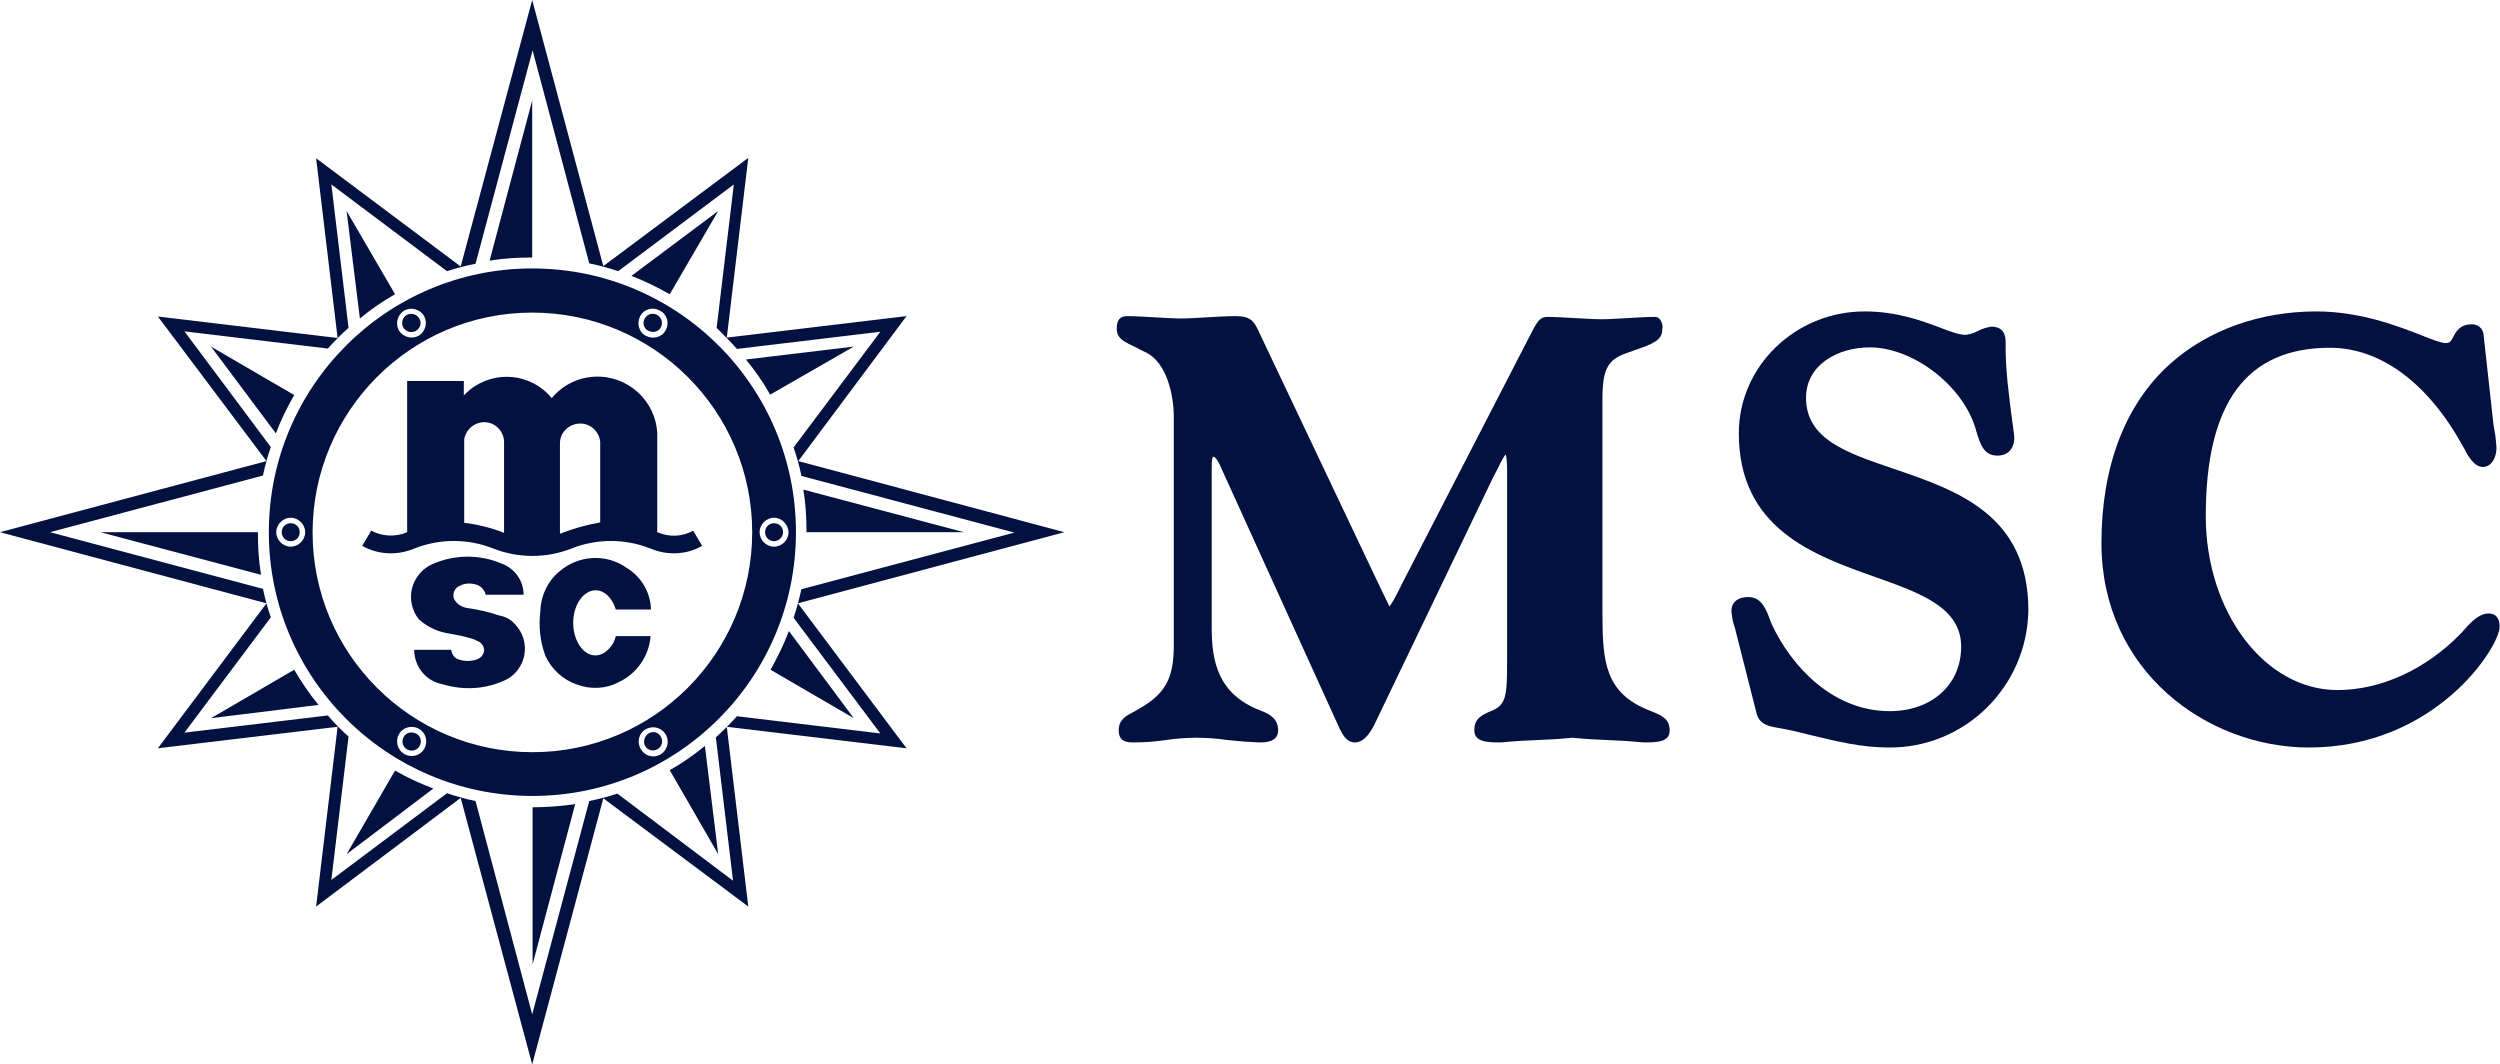
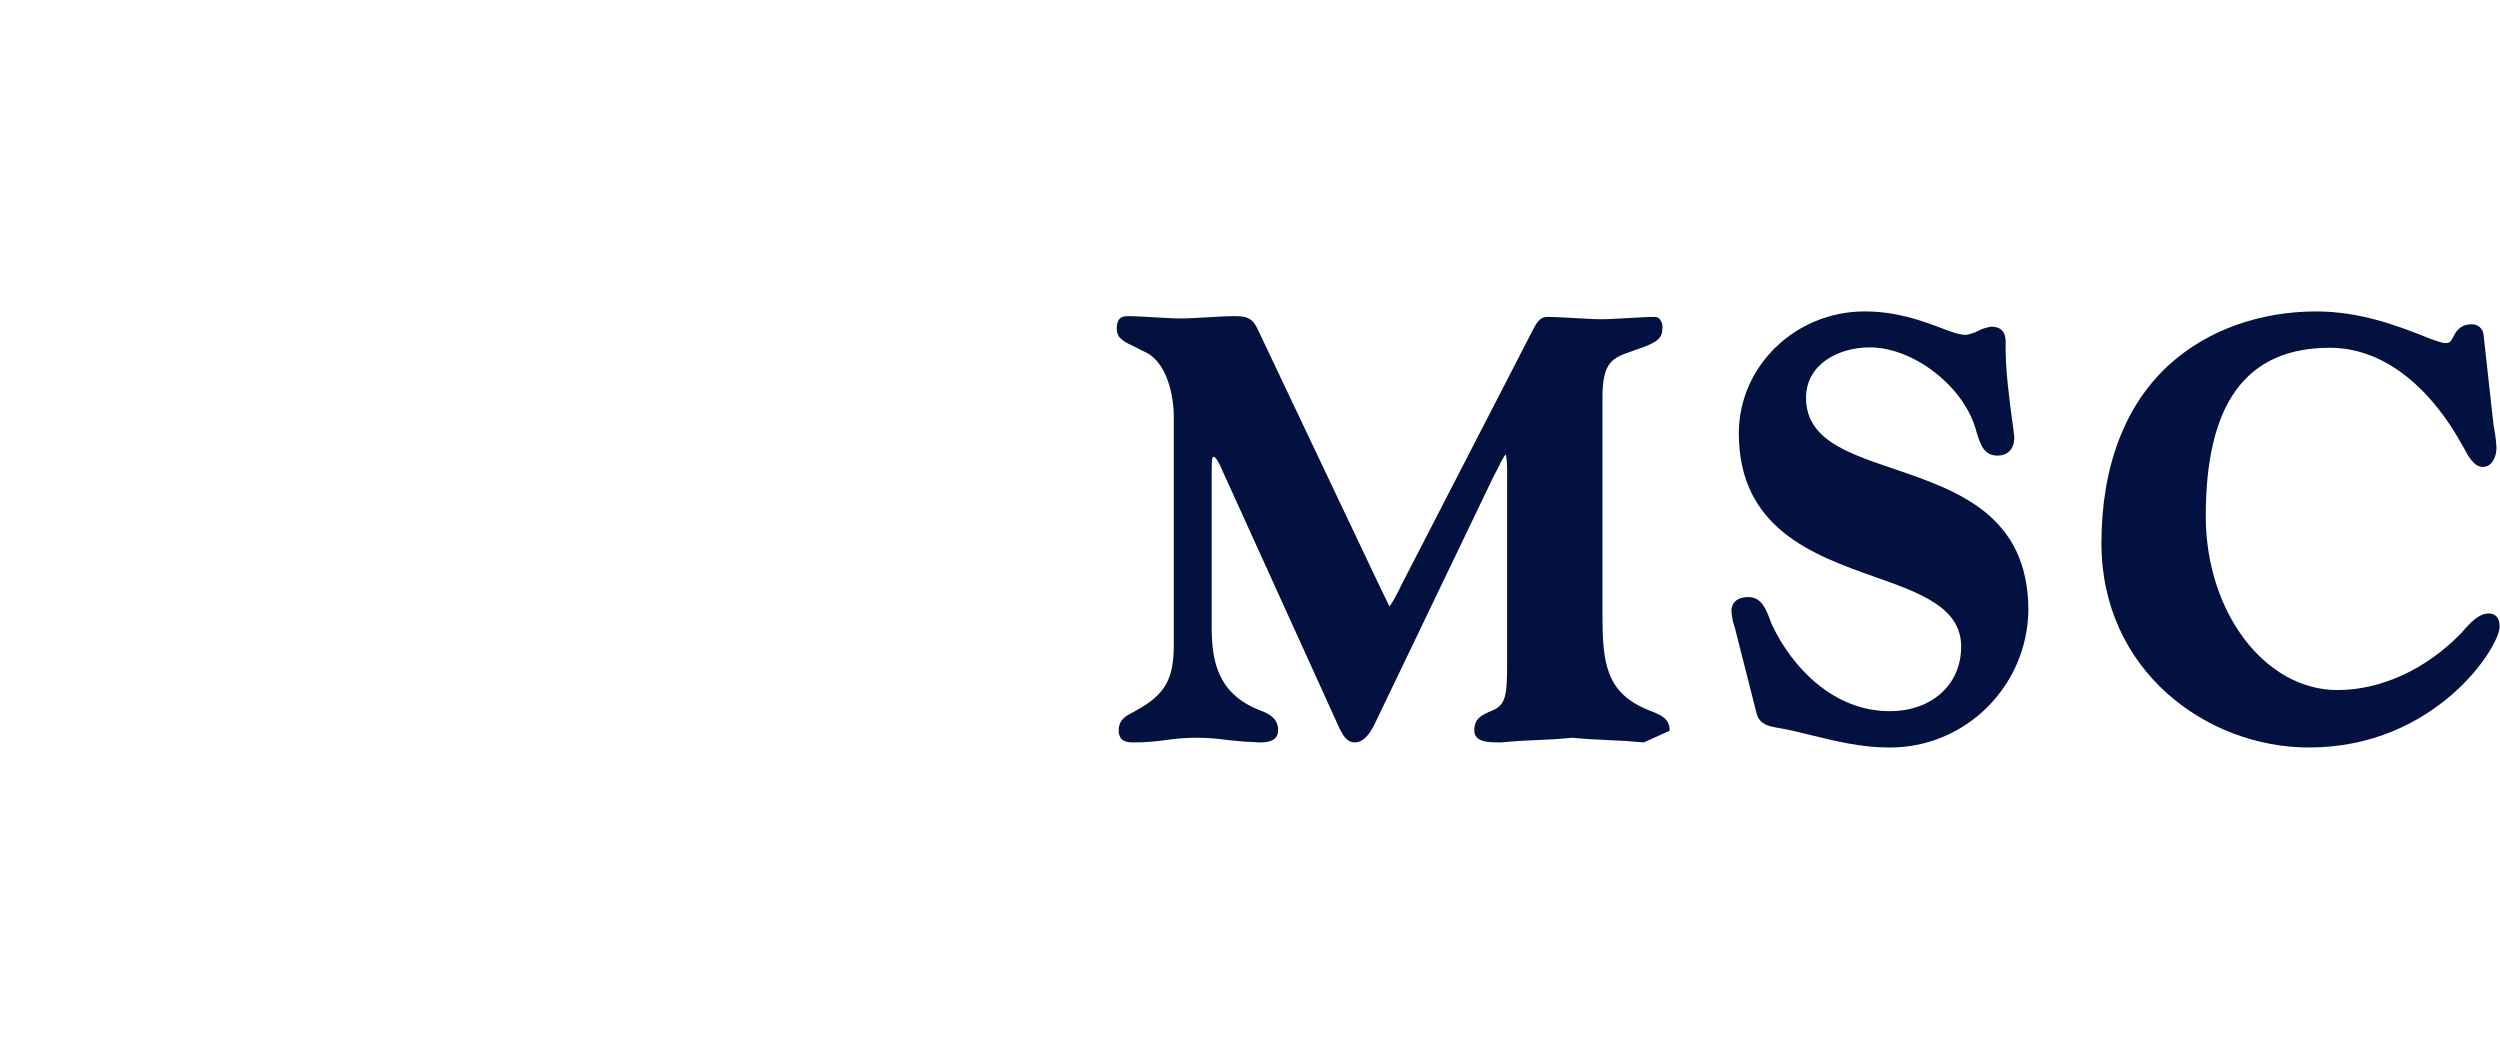
<svg xmlns="http://www.w3.org/2000/svg" xml:space="preserve" style="enable-background:new 0 0 639.8 272.4;" viewBox="0 0 639.8 272.4" y="0px" x="0px" id="Ebene_1" version="1.1">
  <style type="text/css">
	.st0{fill:#031140;}
</style>
  <g id="Layer_2">
    <g id="Layer_1-2">
-       <path d="M420.7,190L420.7,190c-3.1-0.3-6.2-0.5-9.2-0.6s-6.1-0.3-9.1-0.6c-3,0.3-6.1,0.5-9.1,0.6s-6.1,0.3-9.1,0.6    h-0.4c-3.1,0-6.5-0.1-6.5-3.1s1.8-3.9,4.7-5.1c3.4-1.5,3.7-3.8,3.7-12.4v-49.5c0-1.2-0.1-2.4-0.3-3.6c-0.6,0.4-1.5,2.4-2.5,4.4    l-0.7,1.3l-30.4,63.3c-1.5,3.1-3.2,4.7-5,4.7c-2.2,0-3.1-1.9-3.9-3.4l-0.1-0.2L313,120.8c-1.5-3.6-2.2-3.9-2.4-3.9s-0.5,0-0.5,2.9    v40.8c0,8.5,1.5,17,12.4,21.2c2.4,0.9,4.6,2.1,4.6,5.1c0,3.1-3.4,3.1-4.8,3.1c-2.7-0.1-5.4-0.3-8.1-0.6c-5.3-0.8-10.6-0.8-15.9,0    c-2.7,0.4-5.4,0.6-8.1,0.6c-1.5,0-3.9,0-3.9-3.1c0-2.7,1.8-3.7,4-4.8l0.5-0.3c7.3-4,9.6-7.9,9.6-16.7v-58.3c0-6-1.9-14-7.1-16.6    c-0.9-0.4-1.7-0.8-2.4-1.2c-3.4-1.6-5.1-2.4-5.1-4.9c0-2.2,0.8-3.2,2.7-3.2c2.3,0,4.6,0.2,6.9,0.3s4.6,0.3,6.8,0.3    s4.6-0.2,6.8-0.3s4.6-0.3,6.9-0.3c3,0,4.5,0.4,5.8,3l29.8,62.8c0.8,1.7,1.5,3.2,2.1,4.4c1,2,1.7,3.5,2,4.1c0.8-1.1,1.4-2.2,2-3.4    c0.4-0.7,0.7-1.4,1.1-2.2L392,85c1.6-3.2,2.4-3.9,4.1-3.9c2.3,0,4.6,0.2,6.9,0.3s4.6,0.3,6.8,0.3s4.6-0.2,6.8-0.3s4.6-0.3,6.9-0.3    c0.5,0,1,0.2,1.3,0.6c0.6,0.8,0.8,1.7,0.6,2.7c0,2.7-2.6,3.7-7,5.2l-0.8,0.3c-5.1,1.7-7.5,2.9-7.5,11.9v54.9    c0,12.7,0.6,20.7,12.2,25.2c3.1,1.2,5,2.1,5,5.1S423.8,190,420.7,190" class="st0" />
+       <path d="M420.7,190L420.7,190c-3.1-0.3-6.2-0.5-9.2-0.6s-6.1-0.3-9.1-0.6c-3,0.3-6.1,0.5-9.1,0.6s-6.1,0.3-9.1,0.6    h-0.4c-3.1,0-6.5-0.1-6.5-3.1s1.8-3.9,4.7-5.1c3.4-1.5,3.7-3.8,3.7-12.4v-49.5c0-1.2-0.1-2.4-0.3-3.6c-0.6,0.4-1.5,2.4-2.5,4.4    l-0.7,1.3l-30.4,63.3c-1.5,3.1-3.2,4.7-5,4.7c-2.2,0-3.1-1.9-3.9-3.4l-0.1-0.2L313,120.8c-1.5-3.6-2.2-3.9-2.4-3.9s-0.5,0-0.5,2.9    v40.8c0,8.5,1.5,17,12.4,21.2c2.4,0.9,4.6,2.1,4.6,5.1c0,3.1-3.4,3.1-4.8,3.1c-2.7-0.1-5.4-0.3-8.1-0.6c-5.3-0.8-10.6-0.8-15.9,0    c-2.7,0.4-5.4,0.6-8.1,0.6c-1.5,0-3.9,0-3.9-3.1c0-2.7,1.8-3.7,4-4.8l0.5-0.3c7.3-4,9.6-7.9,9.6-16.7v-58.3c0-6-1.9-14-7.1-16.6    c-0.9-0.4-1.7-0.8-2.4-1.2c-3.4-1.6-5.1-2.4-5.1-4.9c0-2.2,0.8-3.2,2.7-3.2c2.3,0,4.6,0.2,6.9,0.3s4.6,0.3,6.8,0.3    s4.6-0.2,6.8-0.3s4.6-0.3,6.9-0.3c3,0,4.5,0.4,5.8,3l29.8,62.8c0.8,1.7,1.5,3.2,2.1,4.4c1,2,1.7,3.5,2,4.1c0.8-1.1,1.4-2.2,2-3.4    c0.4-0.7,0.7-1.4,1.1-2.2L392,85c1.6-3.2,2.4-3.9,4.1-3.9c2.3,0,4.6,0.2,6.9,0.3s4.6,0.3,6.8,0.3s4.6-0.2,6.8-0.3s4.6-0.3,6.9-0.3    c0.5,0,1,0.2,1.3,0.6c0.6,0.8,0.8,1.7,0.6,2.7c0,2.7-2.6,3.7-7,5.2l-0.8,0.3c-5.1,1.7-7.5,2.9-7.5,11.9v54.9    c0,12.7,0.6,20.7,12.2,25.2c3.1,1.2,5,2.1,5,5.1" class="st0" />
      <path d="M483.3,191.3c-6.9,0-13.4-1.6-19.6-3.1c-2.8-0.7-5.6-1.4-8.5-1.9l-0.6-0.1c-1.6-0.3-4.2-0.7-5-3.4l-5.4-21.3    c-0.1-0.4-0.2-0.9-0.4-1.4c-0.4-1.2-0.6-2.5-0.7-3.8c0-0.8,0.3-3.5,4.4-3.5c3.3,0,4.5,3.2,5.4,5.6c0.2,0.5,0.4,1.1,0.6,1.5    c5,10.7,15.6,22.1,30.1,22.1c10.8,0,18.3-6.8,18.3-16.5c0-10-10.3-13.7-22.2-17.9c-15.5-5.5-34.7-12.3-34.7-36.7    c0-17.2,14.5-31.2,32.2-31.2c8.3,0,14.6,2.4,19.2,4.1c2.8,1.1,5,1.9,6.8,1.9c1-0.2,2.1-0.5,3-1c1.1-0.6,2.2-0.9,3.4-1.1    c3.2,0,3.7,2.2,3.7,4.1c-0.2,6.2,1,15,1.7,20.2c0.3,2.4,0.5,3.6,0.5,4.1c0,2.8-1.6,4.6-4.3,4.6c-3.5,0-4.4-2.8-5.5-6.5l-0.2-0.7    c-3.4-10.9-16-20.5-27-20.5c-8.1,0-16.3,4.4-16.3,12.9c0,10.6,10.4,14.1,22.5,18.2c16.1,5.5,34.4,11.7,34.4,36.2    C518.8,175.8,502.8,191.5,483.3,191.3" class="st0" />
      <path d="M590.9,191.3c-26.1,0-53.1-19.6-53.1-52.3c0-19.7,6.1-35.6,17.6-45.9c9.6-8.6,22.9-13.4,37.4-13.4    c11.2,0,20.7,3.7,26.9,6.1c2.7,1.1,5.1,2,6.2,2s1.4-0.5,2-1.7s1.7-3.1,4.6-3.1c1.6-0.1,3,1.1,3.1,2.7l2.3,20.9    c0.1,1.2,0.3,2.5,0.5,3.7c0.3,1.4,0.4,2.9,0.5,4.3c0,2.4-1.2,4.9-3.5,4.9s-3.9-3-4.8-4.8l-0.3-0.5C621.4,98,609.2,89,596.3,89    c-21.4,0-31.8,14.1-31.8,43.1c0,24.5,15.1,44.5,33.7,44.5c11,0,22.5-5.2,31.4-14.3c0.3-0.3,0.7-0.7,1-1.1c1.7-1.9,3.8-4.2,6.3-4.2    c0.9,0,2.8,0.3,2.8,3.4C639.7,165.6,623.3,191.3,590.9,191.3" class="st0" />
-       <path d="M246.7,136.2l-41.1-10.9c0.6,3.6,0.8,7.3,0.8,10.9H246.7 M25.7,136.2l41.1,10.9c-0.6-3.6-0.8-7.3-0.8-10.9    H25.7 M201.9,161.5c-1.3,3.4-2.9,6.7-4.7,9.9l21.3,12.4L201.9,161.5z M180.4,190.9c-2.8,2.3-5.8,4.4-9,6.2l12.4,21.5L180.4,190.9z     M136.3,206.6v40.2l10.9-41C143.6,206.3,139.9,206.6,136.3,206.6 M101.1,197.2l-12.4,21.4l22.2-16.8    C107.5,200.5,104.2,199,101.1,197.2 M75.3,171.4L54,183.8l27.5-3.4C79.2,177.6,77.1,174.5,75.3,171.4 M70.6,110.9    c1.3-3.4,2.9-6.7,4.7-9.8L54,88.7L70.6,110.9z M92.1,81.5c2.8-2.3,5.8-4.4,9-6.2L88.7,54L92.1,81.5z M125.3,66.7    c3.6-0.6,7.3-0.8,10.9-0.8V25.7L125.3,66.7z M171.4,75.3L183.8,54l-22.2,16.6C165,71.9,168.2,73.5,171.4,75.3 M165.1,190.9    c0.6,1.1,2.1,1.5,3.2,0.8c1.1-0.6,1.5-2.1,0.8-3.2c-0.6-1.1-2-1.5-3.1-0.8C164.9,188.4,164.5,189.8,165.1,190.9    C165.1,190.9,165.1,190.9,165.1,190.9 M103.3,188.6c-0.6,1.1-0.3,2.5,0.9,3.2c1.1,0.6,2.5,0.3,3.2-0.9c0.6-1.1,0.3-2.5-0.8-3.1    C105.3,187.1,103.9,187.5,103.3,188.6C103.3,188.6,103.3,188.6,103.3,188.6 M76.7,136.2c0-1.3-1-2.3-2.3-2.3s-2.3,1-2.3,2.3    c0,1.3,1,2.3,2.3,2.3c0,0,0,0,0,0C75.7,138.5,76.7,137.5,76.7,136.2 M107.3,81.5c-0.6-1.1-2.1-1.5-3.2-0.9s-1.5,2.1-0.9,3.2    c0.6,1.1,2.1,1.5,3.2,0.9c0,0,0,0,0,0C107.6,84,108,82.6,107.3,81.5 M169.1,83.8c0.6-1.1,0.3-2.5-0.9-3.2    c-1.1-0.6-2.5-0.3-3.2,0.9c-0.6,1.1-0.3,2.5,0.8,3.1C167.1,85.3,168.5,84.9,169.1,83.8C169.1,83.8,169.1,83.8,169.1,83.8     M138.3,156.3c-0.5,3.9-0.1,7.9,1.3,11.6c1.6,3.4,4.5,6.1,8.1,7.3c3.5,1.3,7.4,1.1,10.6-0.6c4.7-2.2,7.8-6.7,8.2-11.8h-8.9    c-0.4,1.7-1.4,3.2-2.9,4.2c-2.9,1.9-6.2,0-7.5-4.2s0-9.1,2.9-11s6.2,0,7.5,4.2h9c-0.1-4.3-2.4-8.3-6.1-10.6    c-5.3-3.8-12.5-3.4-17.4,0.9C140.2,148.7,138.4,152.4,138.3,156.3 M123.9,166.3c0,1-0.7,2-1.7,2.4c-1.6,0.6-3.4,0.6-5,0    c-1-0.4-1.6-1.3-1.7-2.4H106c0,4.3,3,8,7.2,8.8c5.6,1.7,11.6,1.3,16.8-1.4c4.3-2.6,5.6-8.2,3-12.4c-0.6-0.9-1.3-1.8-2.2-2.5    c-0.9-0.7-2-1.1-3.1-1.3c-2.6-0.9-5.3-1.5-8.1-1.9c-1.4-0.2-2.7-1-3.4-2.3c-0.5-1.4,0.2-2.9,1.5-3.4c1.2-0.6,2.5-0.7,3.7-0.4    c1.4,0.2,2.6,1.3,2.9,2.7h9.7c0-3.6-2.3-6.8-5.7-8c-5.7-2.4-12.1-2.3-17.7,0.2c-4.6,2.1-6.7,7.5-4.6,12.1c0.3,0.8,0.8,1.5,1.3,2.1    c2.3,2,5,3.2,8,3.6c0.5,0.1,1.1,0.2,1.6,0.3c1,0.2,2,0.4,3,0.7c0.8,0.2,1.5,0.4,2.2,0.8C123.2,164.4,123.8,165.3,123.9,166.3     M153.6,133.7c-3.5,0.6-7,1.6-10.3,2.9v-23.3c0.1-2.8,2.5-5,5.4-4.9c2.6,0.1,4.6,2.1,4.9,4.6V133.7z M129.1,136.4    c-3.3-1.3-6.8-2.2-10.3-2.6v-21.4c0.5-2.8,3.1-4.7,5.9-4.3c2.5,0.4,4.3,2.6,4.3,5.1V136.4z M179.7,139.7l-2.3-3.9    c-2.8,1.6-6.2,1.7-9.2,0.4v-25.3c-0.4-8.4-7.6-14.9-16-14.5c-4.3,0.2-8.3,2.2-11,5.5c-5.2-6.4-14.6-7.3-21-2.1    c-0.5,0.4-1,0.9-1.5,1.4v-3.7h-14.5v38.7c-3,1.3-6.4,1.1-9.2-0.4l-2.3,3.9c4.1,2.3,9,2.5,13.3,0.7c6.5-2.6,13.8-2.6,20.3,0    c6.4,2.5,13.5,2.5,19.9,0c6.5-2.6,13.8-2.6,20.3,0C170.8,142.2,175.7,142,179.7,139.7 M200.4,136.2c0-1.3-1-2.3-2.3-2.3    c-1.3,0-2.3,1-2.3,2.3s1,2.3,2.3,2.3c0,0,0,0,0,0C199.3,138.5,200.4,137.5,200.4,136.2 M201.8,136.2c0,2-1.7,3.7-3.7,3.7    c-2,0-3.7-1.7-3.7-3.7c0-2,1.7-3.7,3.7-3.7C200.1,132.5,201.7,134.2,201.8,136.2C201.8,136.2,201.8,136.2,201.8,136.2     M192.5,136.2c0,31.1-25.2,56.3-56.2,56.3c-31.1,0-56.3-25.2-56.3-56.2S105.1,80,136.2,80c0,0,0,0,0,0    C167.3,80,192.5,105.2,192.5,136.2 M170.3,84.6c-1,1.8-3.3,2.3-5.1,1.3s-2.3-3.3-1.3-5.1c1-1.8,3.3-2.3,5-1.3    C170.8,80.5,171.4,82.8,170.3,84.6 M107.2,85.9c-1.8,1-4,0.4-5.1-1.3c-1-1.8-0.4-4,1.3-5.1c1.8-1,4-0.4,5.1,1.3c0,0,0,0,0,0    C109.5,82.6,108.9,84.8,107.2,85.9 M78.1,136.2c0,2-1.7,3.7-3.7,3.7c-2,0-3.7-1.7-3.7-3.7c0-2,1.7-3.7,3.7-3.7h0    C76.4,132.5,78.1,134.2,78.1,136.2 M102.1,187.9c1-1.8,3.3-2.4,5.1-1.4s2.4,3.3,1.4,5.1c-1,1.8-3.3,2.4-5.1,1.4c0,0,0,0,0,0    C101.7,191.9,101.1,189.7,102.1,187.9 M165.3,186.6c1.8-1,4-0.4,5.1,1.4c1,1.8,0.4,4-1.4,5.1c-1.8,1-4,0.4-5-1.4    C162.9,189.9,163.5,187.6,165.3,186.6C165.3,186.6,165.3,186.6,165.3,186.6 M203.7,136.2c0-37.3-30.2-67.5-67.5-67.5    S68.8,99,68.8,136.2c0,37.3,30.2,67.5,67.5,67.5C173.5,203.7,203.7,173.5,203.7,136.2 M218.5,88.7L190.9,92c2.3,2.8,4.4,5.8,6.2,9    L218.5,88.7z M188.6,89.3l36.7-4.4l-22.2,29.6c0.8,2.4,1.5,4.8,2,7.3l54.5,14.5l-54.5,14.5c-0.6,2.6-1.2,4.9-2,7.3l22.2,29.6    l-36.7-4.4c-1.7,1.9-3.5,3.7-5.4,5.4l4.4,36.7L158,203.1c-2.4,0.8-4.8,1.4-7.2,1.9l-14.6,54.6L121.7,205c-2.5-0.5-4.9-1.2-7.3-2    l-29.6,22.2l4.4-36.7c-1.9-1.7-3.7-3.5-5.3-5.4l-36.7,4.4L69.3,158c-0.8-2.4-1.5-4.8-2-7.3l-54.5-14.5l54.5-14.5    c0.5-2.5,1.2-4.9,2-7.3L47.2,84.8l36.7,4.4c1.7-1.9,3.5-3.7,5.3-5.3l-4.4-36.7l29.6,22.2c2.4-0.8,4.8-1.4,7.3-1.9l14.6-54.6    l14.5,54.5c2.5,0.5,5,1.2,7.4,2l29.6-22.2l-4.4,36.7C185.1,85.6,186.9,87.4,188.6,89.3 M232,80.9l-46,5.5l5.5-46l-37.1,27.7    L136.2,0l-18.3,68.2l-37-27.7l5.5,46l-46-5.5L68.2,118L0,136.2l68.2,18.2l-27.8,37.1l46-5.5l-5.5,46l37-27.8l18.3,68.2l18.2-68.1    l37.1,27.7l-5.5-46l46,5.5l-27.8-37.1l68.2-18.2L204.3,118L232,80.9z" class="st0" />
      <path d="M40.5,191.2L40.5,191.2" class="st0" />
      <path d="M81.2,231.8L81.2,231.8" class="st0" />
    </g>
  </g>
</svg>